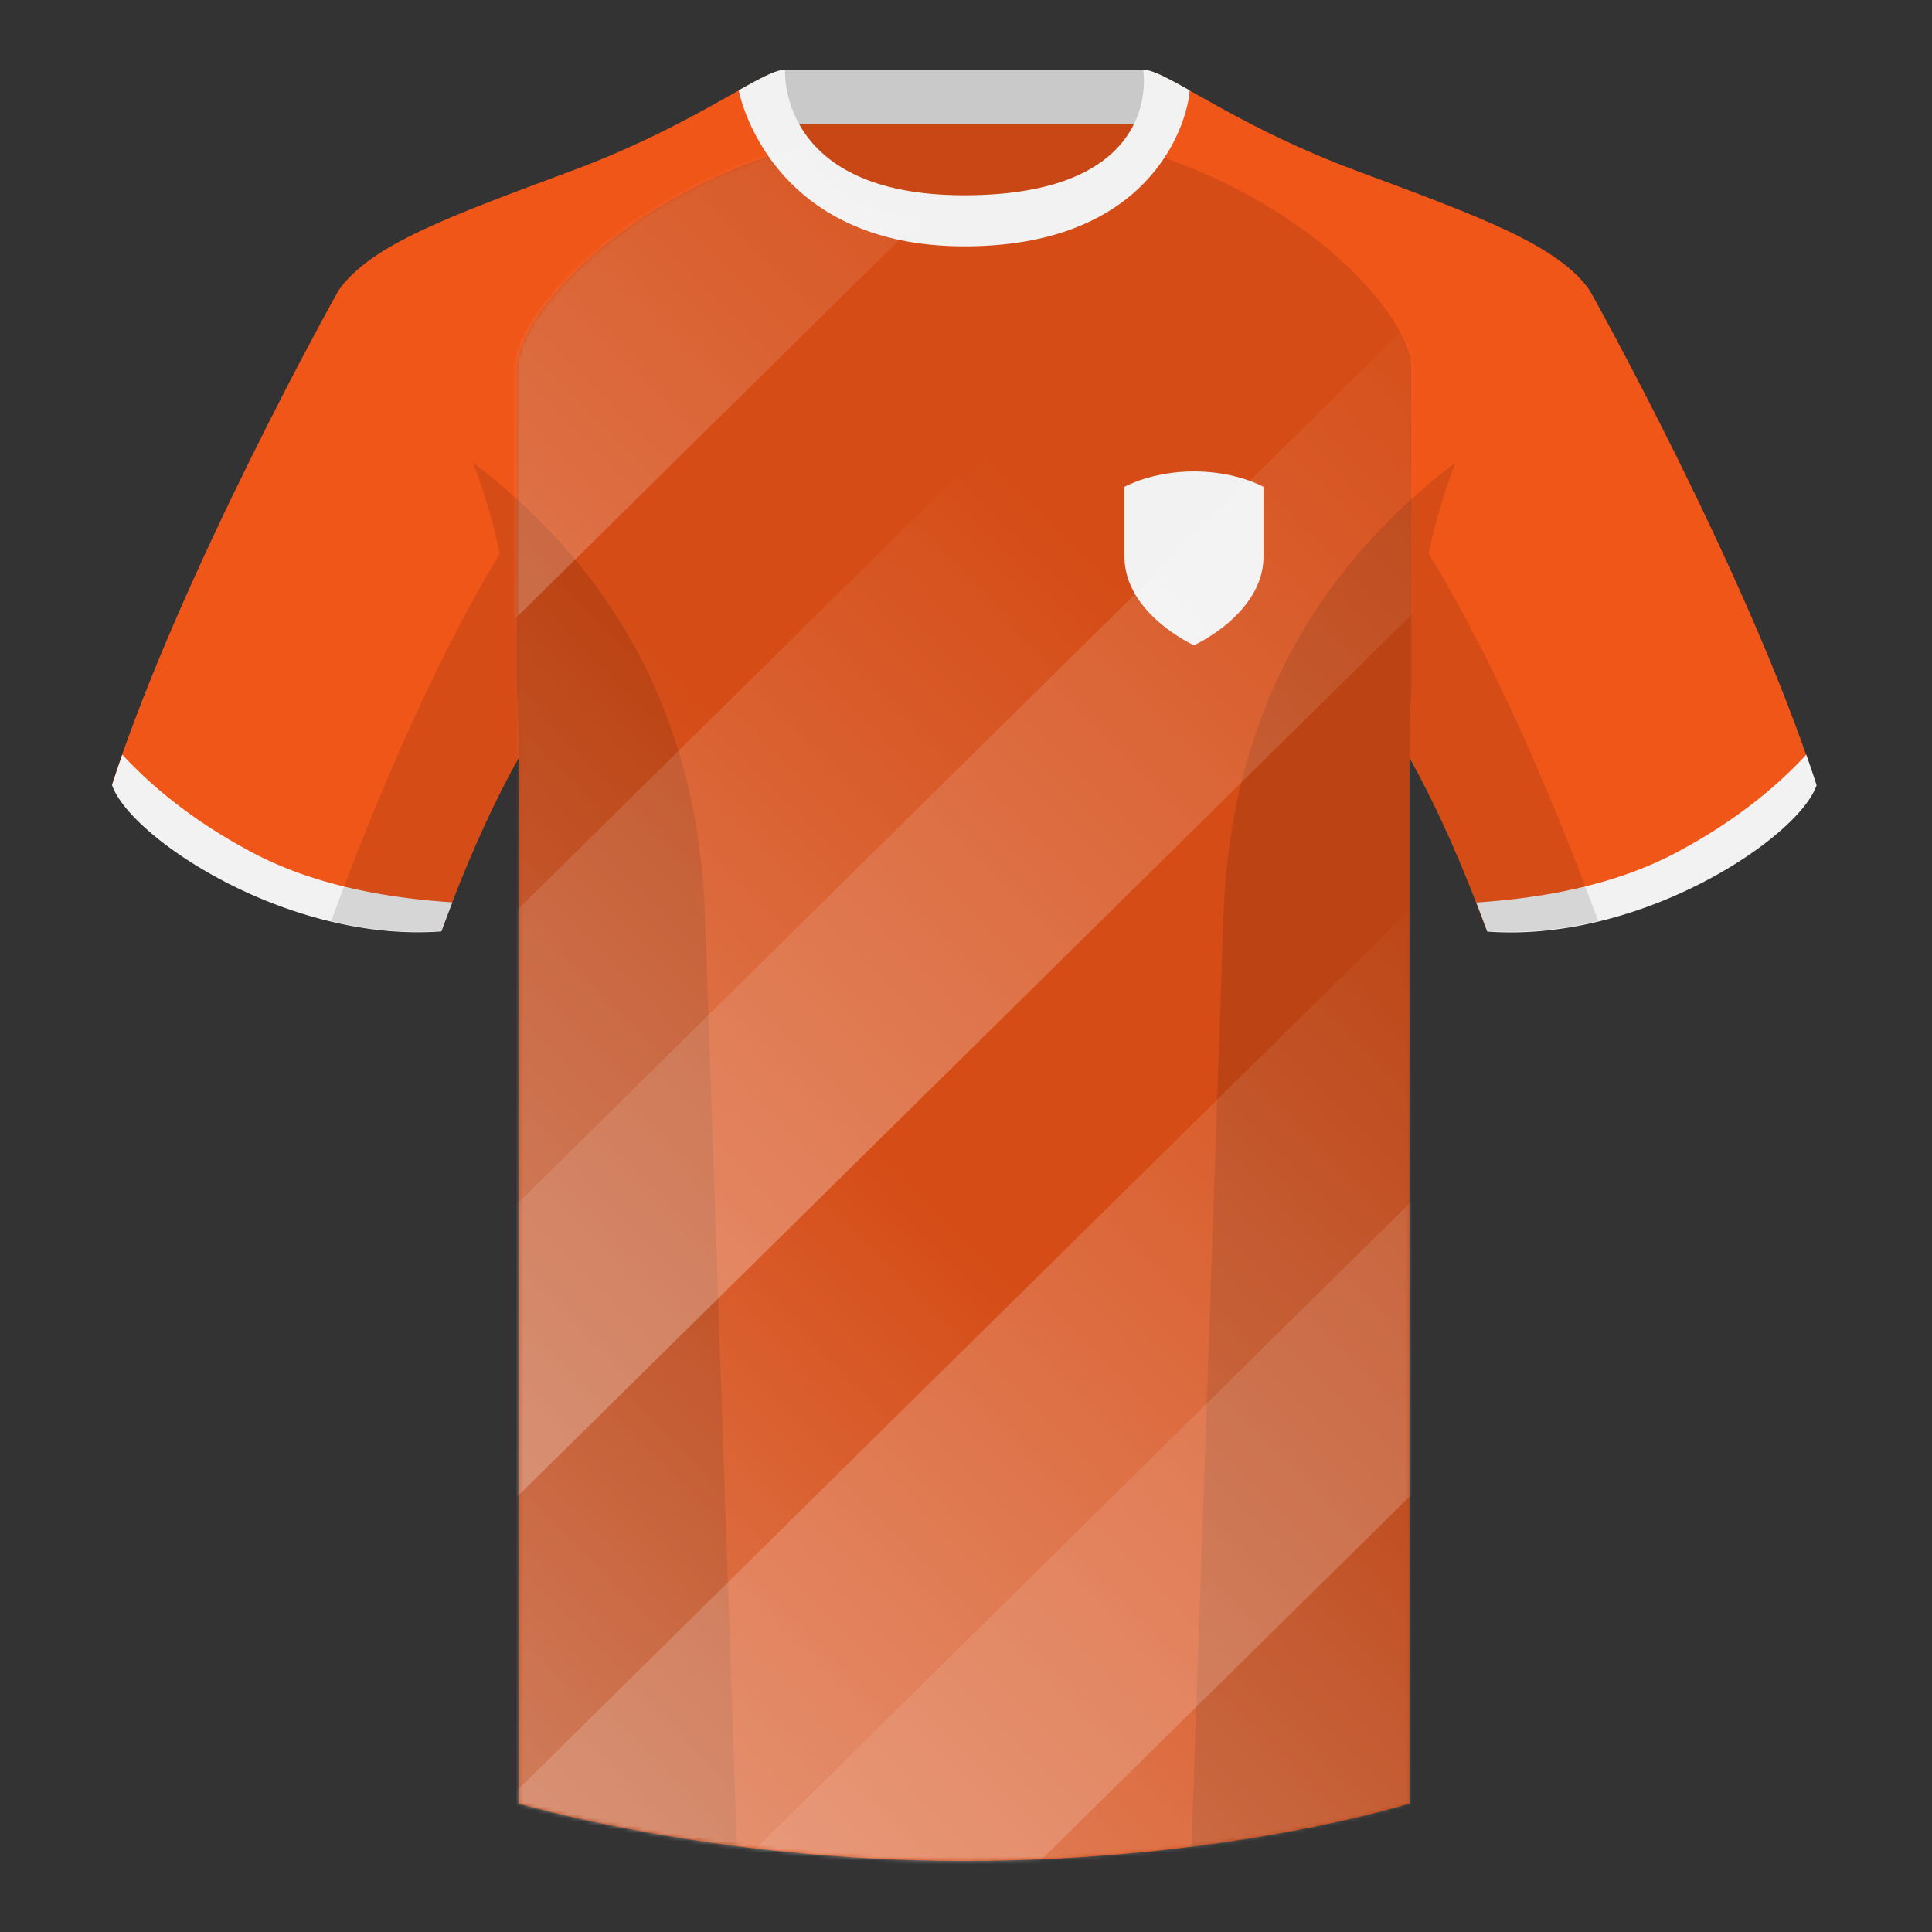
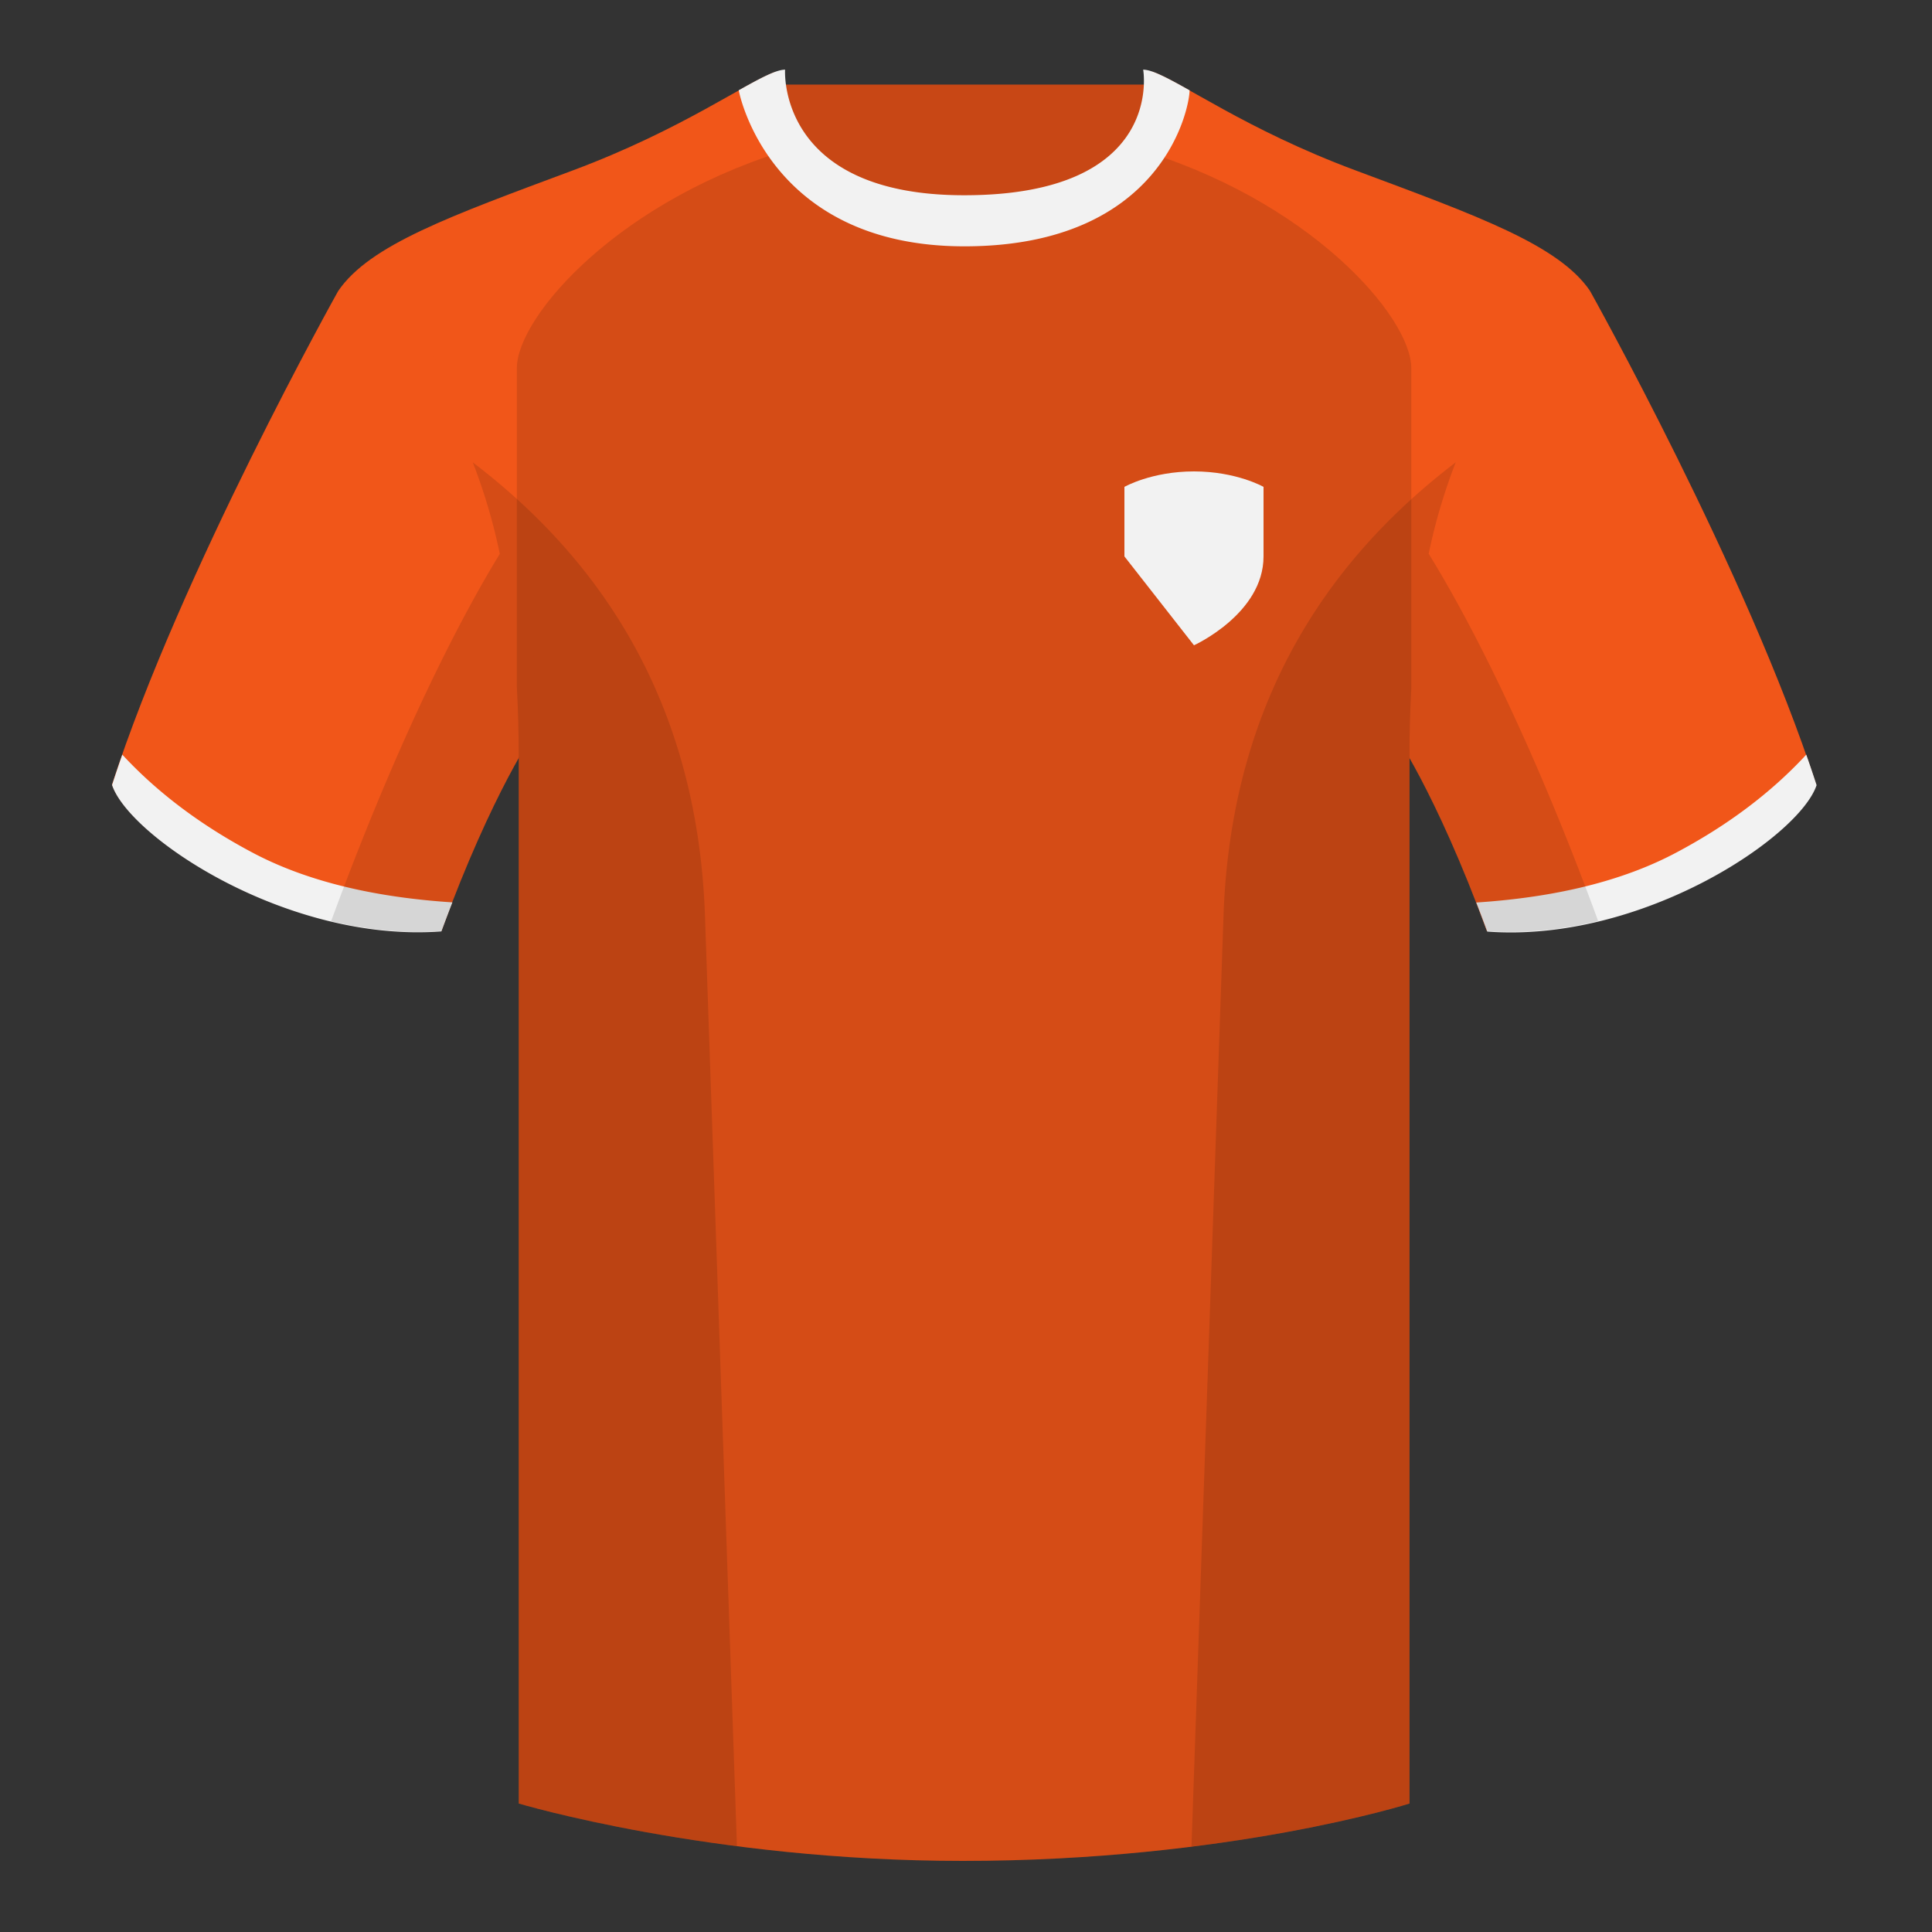
<svg xmlns="http://www.w3.org/2000/svg" width="500" height="500" fill="none" viewBox="0 0 500 500">
  <rect x="0" y="0" width="500" height="500" fill="#333333" stroke="none" />
  <g clip-path="url(#clip0_3357_16232)">
    <path fill="#F15619" fill-rule="evenodd" d="M203 109.2h93.65V21.9H203v87.3Z" clip-rule="evenodd" />
    <path fill="#000" fill-opacity=".17" fill-rule="evenodd" d="M203 109.2h93.65V21.9H203v87.3Z" clip-rule="evenodd" />
-     <path fill="#F2F2F2" fill-rule="evenodd" d="M202.87 32.2h93.45V18h-93.45v14.2Z" clip-rule="evenodd" />
-     <path fill="#000" fill-opacity=".17" fill-rule="evenodd" d="M202.87 32.2h93.45V18h-93.45v14.2Z" clip-rule="evenodd" />
    <path fill="#F15619" fill-rule="evenodd" d="M249.51 57.7c-50.08 0-47.8-39.46-48.74-39.13-7.51 2.62-24.13 14.93-52.44 25.5-31.87 11.88-52.62 19.3-60.78 31.2 11.12 8.9 46.7 28.96 46.7 120.34v271.14s49.65 14.85 114.88 14.85c68.93 0 115.65-14.85 115.65-14.85V195.6c0-91.38 35.58-111.43 46.7-120.35-8.16-11.88-28.91-19.31-60.79-31.2-28.36-10.57-44.98-22.92-52.47-25.5-.93-.33 4.17 39.15-48.7 39.15Z" clip-rule="evenodd" />
    <path fill="#F15619" fill-rule="evenodd" d="M87.55 75.26S46.8 148.06 29 203.03c4.45 13.38 45.21 40.86 85.23 37.89 13.34-36.4 24.46-52 24.46-52s2.97-95.09-51.14-113.66M411.48 75.26s40.76 72.8 58.54 127.77c-4.44 13.38-45.2 40.86-85.23 37.89-13.34-36.4-24.46-52-24.46-52s-2.96-95.09 51.15-113.66" clip-rule="evenodd" />
    <path fill="#000" fill-rule="evenodd" d="M293.21 38.24c45.58 13.16 72.03 43.75 72.03 57.03v82.91c-.3 5.5-.47 11.3-.47 17.42v271.14s-46.71 14.86-115.64 14.86c-65.23 0-114.89-14.86-114.89-14.86V195.6c0-6.26-.17-12.19-.48-17.8V95.27c0-13.37 26.8-44.28 72.94-57.3 5.8 9.84 17.74 19.73 42.81 19.73 26.23 0 38.2-9.71 43.7-19.46Z" clip-rule="evenodd" opacity=".12" />
    <path fill="#F2F2F2" fill-rule="evenodd" d="M467.46 195.3c.94 2.67 1.83 5.3 2.67 7.9-4.45 13.38-45.2 40.86-85.23 37.89a434.6 434.6 0 0 0-2.84-7.52c20.8-1.36 38-5.64 51.6-12.84 13.42-7.1 24.7-15.58 33.8-25.43ZM31.65 195.3c9.1 9.83 20.37 18.3 33.78 25.4 13.6 7.2 30.82 11.48 51.64 12.83-.93 2.4-1.88 4.9-2.84 7.52-40.02 2.97-80.79-24.51-85.23-37.89.84-2.58 1.72-5.2 2.65-7.86ZM249.58 63.75c51.47 0 58.28-35.9 58.28-40.38-5.78-3.24-9.73-5.34-12.01-5.34 0 0 5.88 32.5-46.34 32.5-48.52 0-46.33-32.5-46.33-32.5-2.28 0-6.24 2.1-12 5.34 0 0 7.36 40.38 58.4 40.38" clip-rule="evenodd" />
    <path fill="#000" fill-opacity=".12" fill-rule="evenodd" d="M413.58 238.32a93.76 93.76 0 0 1-28.8 2.6c-8.2-22.37-15.55-36.89-20-44.75v270.57s-21.1 6.71-55.87 11.12c-.18-.03-.37-.05-.55-.06l8.28-240.71c2.06-59.75 31.08-95.29 60.1-117.44a148.59 148.59 0 0 0-7 23.67c7.35 11.85 24.44 42.07 43.83 94.96l.01.04ZM190.72 477.8c-34.25-4.4-56.48-11.06-56.48-11.06V196.17c-4.46 7.87-11.81 22.38-20 44.75-9.64.71-19.32-.34-28.52-2.53l.02-.1c19.38-52.84 36.3-83.06 43.61-94.94a148.63 148.63 0 0 0-7-23.7c29 22.15 58.04 57.69 60.1 117.44l8.27 240.7Z" clip-rule="evenodd" />
-     <path fill="#F2F2F2" fill-rule="evenodd" d="M291 144v-18s7-4 18-4 18 4 18 4v18c0 14.84-18 23-18 23s-18-8.16-18-23Z" clip-rule="evenodd" />
+     <path fill="#F2F2F2" fill-rule="evenodd" d="M291 144v-18s7-4 18-4 18 4 18 4v18c0 14.84-18 23-18 23Z" clip-rule="evenodd" />
    <mask id="mask0_3357_16232" width="233" height="445" x="133" y="37" maskUnits="userSpaceOnUse" style="mask-type:alpha">
-       <path fill="#000" fill-rule="evenodd" d="M293.21 38.24c45.58 13.16 72.03 43.75 72.03 57.03v82.91c-.3 5.5-.47 11.3-.47 17.42v271.14s-46.71 14.86-115.64 14.86c-65.23 0-114.89-14.86-114.89-14.86V195.6c0-6.26-.17-12.19-.48-17.8V95.27c0-13.37 26.8-44.28 72.94-57.3 5.8 9.84 17.74 19.73 42.81 19.73 26.23 0 38.2-9.71 43.7-19.46Z" clip-rule="evenodd" opacity=".75" />
-     </mask>
+       </mask>
    <g mask="url(#mask0_3357_16232)">
      <path fill="url(#paint0_linear_3357_16232)" d="M246.08-27h54.05v700.88h-54.05z" transform="rotate(45.4 246.08 -27)" />
      <path fill="url(#paint1_linear_3357_16232)" d="M148.03 145.58h54.05v509.89h-54.05z" transform="rotate(45.4 148.03 145.58)" />
      <path fill="url(#paint2_linear_3357_16232)" d="M255.26 115.76h54.05v607.18h-54.05z" transform="rotate(45.4 255.26 115.76)" />
      <path fill="url(#paint3_linear_3357_16232)" d="M377.89 70.76h54.05v726.1h-54.05z" transform="rotate(45.4 377.89 70.76)" />
      <path fill="url(#paint4_linear_3357_16232)" d="M227.24 295.2h54.05v461.24h-54.05z" transform="rotate(45.4 227.24 295.2)" />
-       <path fill="url(#paint5_linear_3357_16232)" d="M375.53 224.9h54.05v616.19h-54.05z" transform="rotate(45.4 375.53 224.9)" />
      <path fill="url(#paint6_linear_3357_16232)" d="M491.74 186.22h54.05v726.1h-54.05z" transform="rotate(45.4 491.74 186.22)" />
      <path fill="url(#paint7_linear_3357_16232)" d="M396.26 356.27h66.84v538.72h-66.84z" transform="rotate(45.4 396.26 356.27)" />
    </g>
  </g>
  <defs>
    <linearGradient id="paint0_linear_3357_16232" x1="273.1" x2="273.1" y1="-27" y2="673.88" gradientUnits="userSpaceOnUse">
      <stop stop-color="#fff" stop-opacity="0" />
      <stop offset="1" stop-color="#fff" />
    </linearGradient>
    <linearGradient id="paint1_linear_3357_16232" x1="175.06" x2="175.06" y1="145.58" y2="655.47" gradientUnits="userSpaceOnUse">
      <stop stop-color="#fff" stop-opacity="0" />
      <stop offset="1" stop-color="#fff" />
    </linearGradient>
    <linearGradient id="paint2_linear_3357_16232" x1="282.29" x2="282.29" y1="115.76" y2="722.94" gradientUnits="userSpaceOnUse">
      <stop stop-color="#fff" stop-opacity="0" />
      <stop offset="1" stop-color="#fff" />
    </linearGradient>
    <linearGradient id="paint3_linear_3357_16232" x1="404.91" x2="404.91" y1="70.76" y2="796.86" gradientUnits="userSpaceOnUse">
      <stop stop-color="#fff" stop-opacity="0" />
      <stop offset="1" stop-color="#fff" />
    </linearGradient>
    <linearGradient id="paint4_linear_3357_16232" x1="254.27" x2="254.27" y1="295.2" y2="756.45" gradientUnits="userSpaceOnUse">
      <stop stop-color="#fff" stop-opacity="0" />
      <stop offset="1" stop-color="#fff" />
    </linearGradient>
    <linearGradient id="paint5_linear_3357_16232" x1="402.55" x2="402.55" y1="224.9" y2="841.1" gradientUnits="userSpaceOnUse">
      <stop stop-color="#fff" stop-opacity="0" />
      <stop offset="1" stop-color="#fff" />
    </linearGradient>
    <linearGradient id="paint6_linear_3357_16232" x1="518.76" x2="518.76" y1="186.22" y2="912.32" gradientUnits="userSpaceOnUse">
      <stop stop-color="#fff" stop-opacity="0" />
      <stop offset="1" stop-color="#fff" />
    </linearGradient>
    <linearGradient id="paint7_linear_3357_16232" x1="429.68" x2="429.68" y1="356.27" y2="894.99" gradientUnits="userSpaceOnUse">
      <stop stop-color="#fff" stop-opacity="0" />
      <stop offset="1" stop-color="#fff" />
    </linearGradient>
    <clipPath id="clip0_3357_16232">
      <path fill="#fff" d="M0 0h500v500H0z" />
    </clipPath>
  </defs>
</svg>